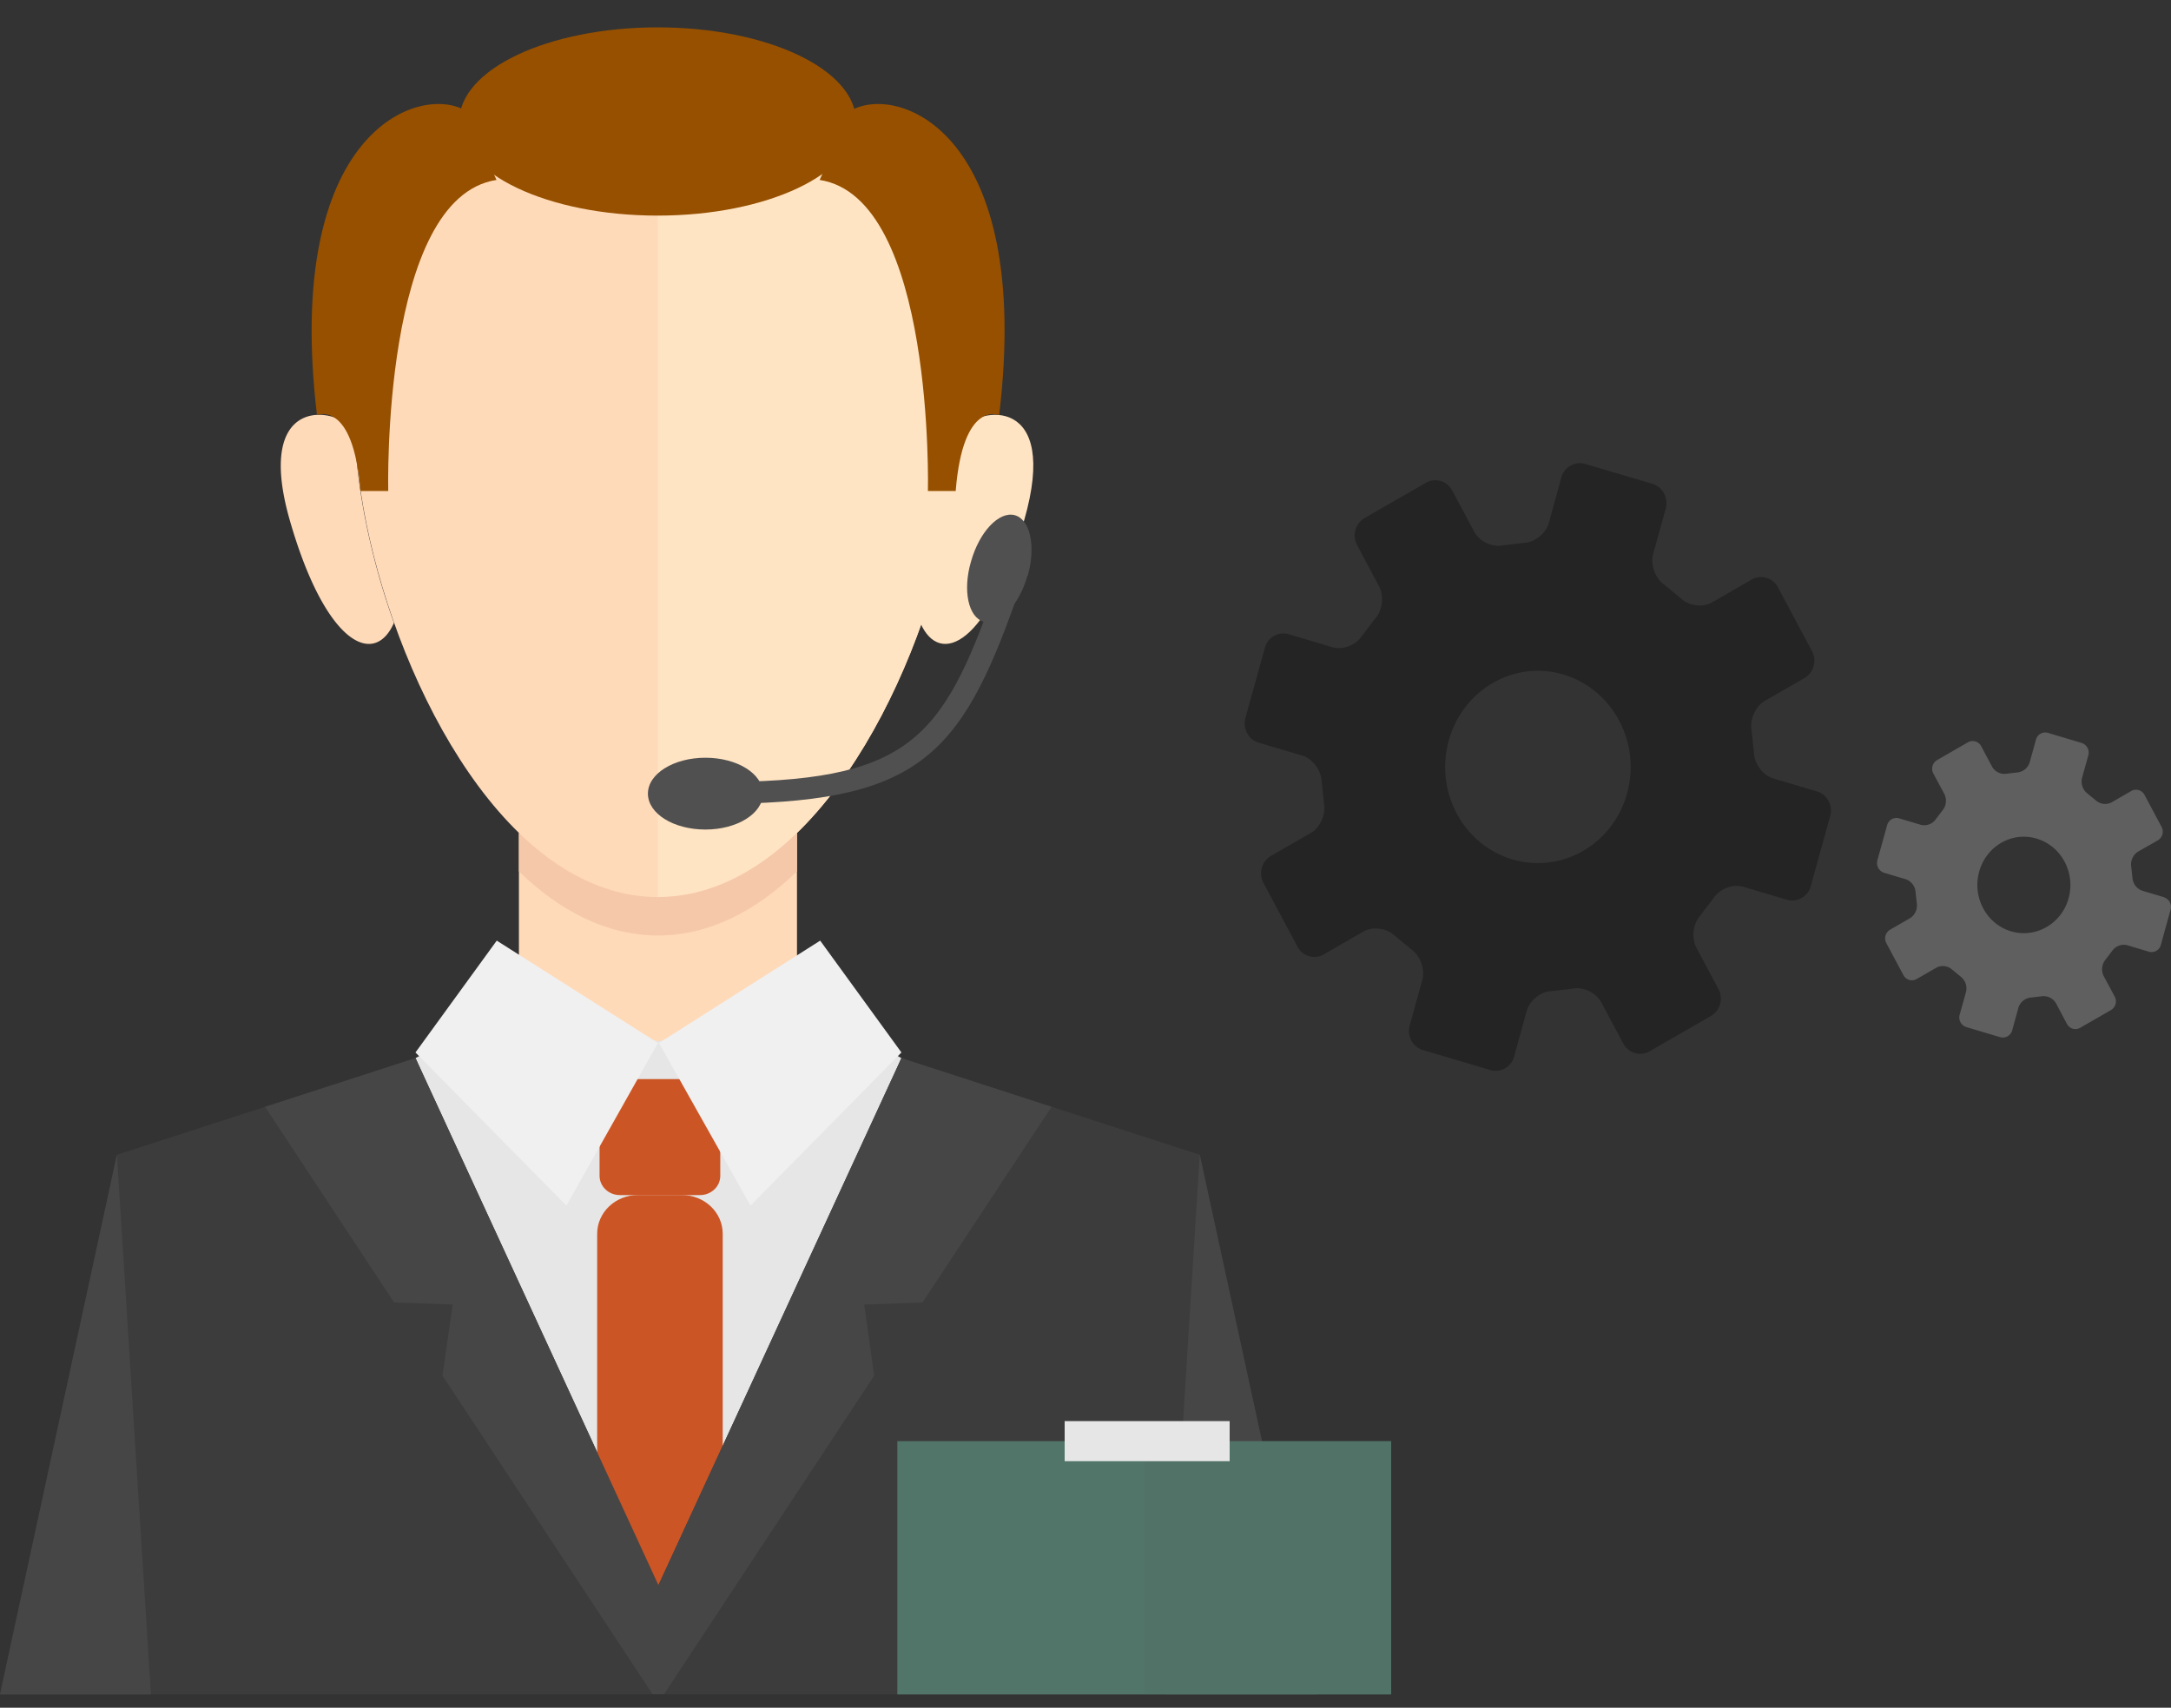
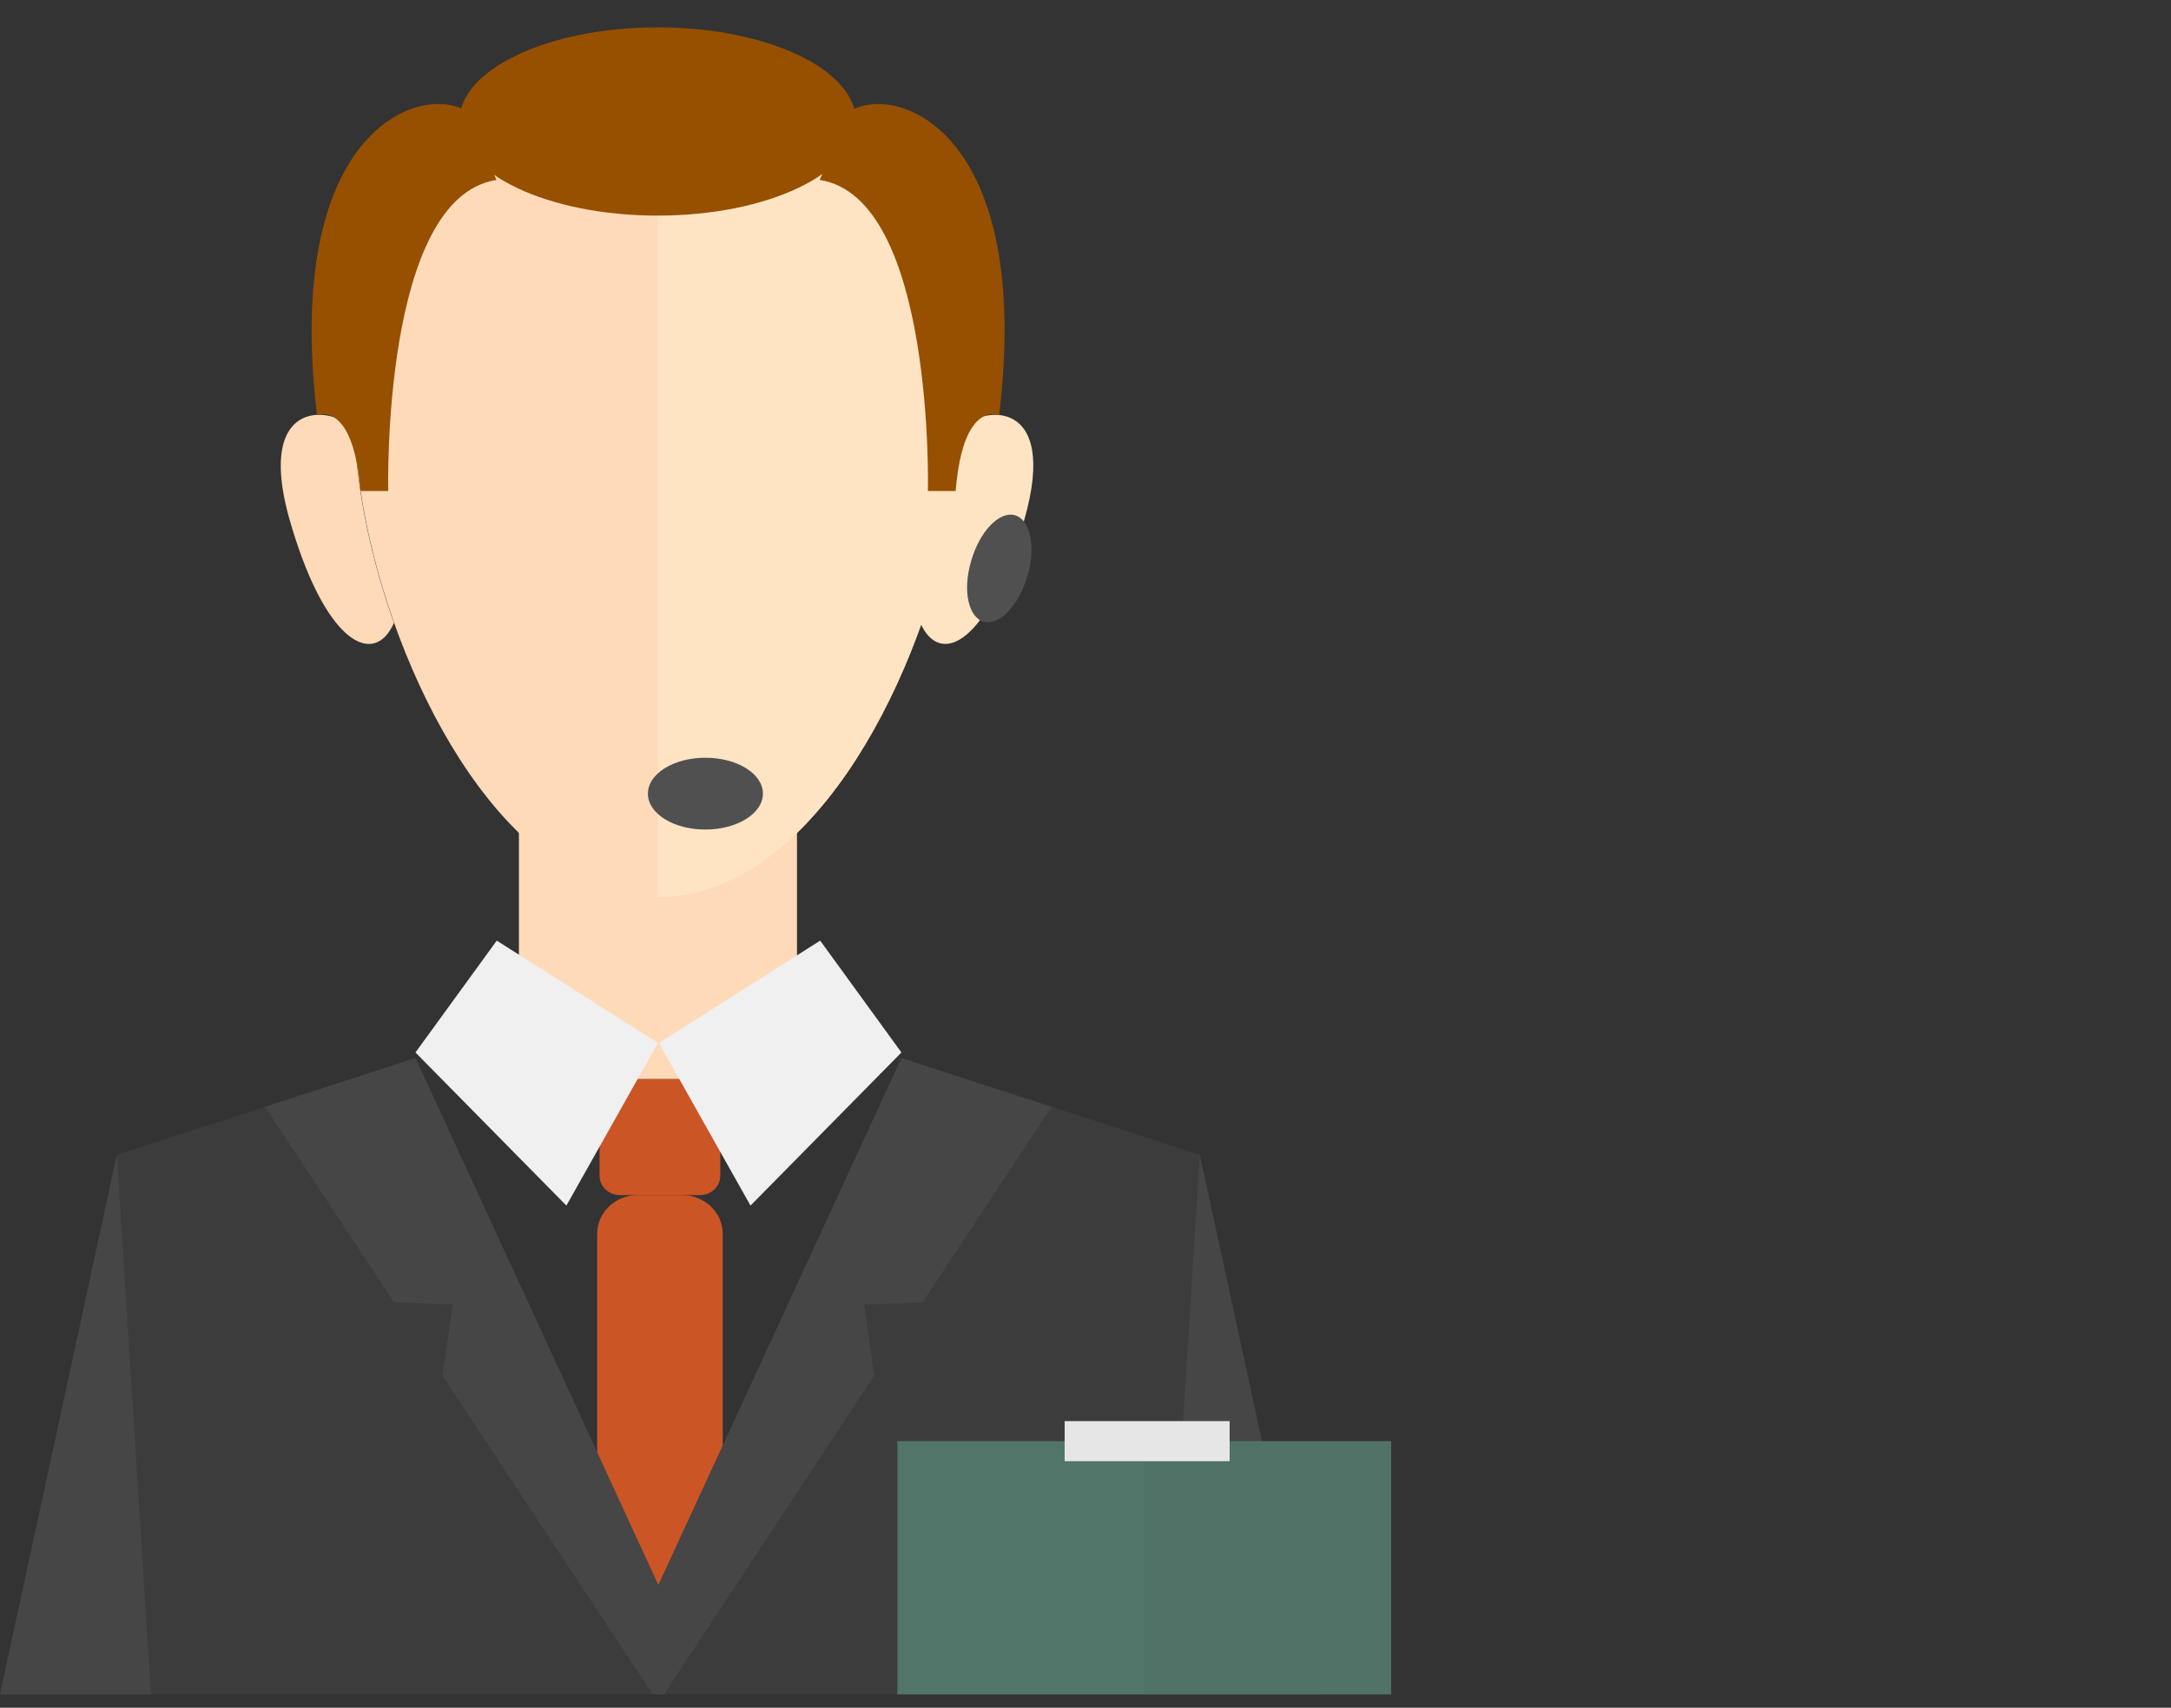
<svg xmlns="http://www.w3.org/2000/svg" width="75" height="59" fill="none">
  <rect width="100%" height="100%" fill="#333333" stroke="none" />
  <path d="M22.729 30.992c5.157 0 8.906-7.124 10.072-12.91 1.175-5.786.588-15.135-10.073-15.135-10.66 0-11.247 9.349-10.072 15.135 1.175 5.786 4.924 12.91 10.072 12.91z" fill="#FFDAB9" />
  <path d="M12.648 18.082a21.356 21.356 0 01-.402-3.155c-.018-.044-.027-.08-.027-.08-.681-.832-3.433-1.17-2.21 3.12 1.23 4.288 2.918 5.103 3.6 3.553a25 25 0 01-.961-3.438z" fill="#FFDAB9" />
  <path d="M32.755 18.082c.195-.966.345-2.038.4-3.155.02-.044.029-.08.029-.08.68-.832 3.432-1.17 2.2 3.12-1.23 4.288-2.91 5.103-3.59 3.553.41-1.152.737-2.322.96-3.438z" fill="#FFE4C3" />
  <path d="M22.73 30.327c-1.781 0-3.404-.86-4.803-2.215v9.171h9.606v-9.17c-1.399 1.355-3.022 2.214-4.803 2.214z" fill="#FFDAB9" />
  <path d="M32.801 18.082c1.175-5.786.588-15.135-10.073-15.135v28.045c5.158 0 8.898-7.124 10.073-12.91z" fill="#FFE4C3" />
  <g clip-path="url(#clip0_247_663)">
    <path d="M62.772 27.344l-1.512-.45c-.35-.102-.65-.496-.666-.876l-.085-.792c-.067-.371.14-.826.456-1.01l1.375-.79a.699.699 0 00.258-.93l-1.177-2.206a.656.656 0 00-.903-.268l-1.372.79c-.32.183-.797.126-1.07-.133l-.6-.494c-.301-.214-.462-.687-.365-1.048l.435-1.567c.097-.362-.106-.747-.456-.853l-2.33-.69a.665.665 0 00-.822.47l-.431 1.567c-.1.364-.481.675-.846.69l-.76.09c-.36.07-.798-.144-.974-.476l-.76-1.425a.656.656 0 00-.9-.268l-2.127 1.223a.699.699 0 00-.259.931l.76 1.425c.177.332.12.829-.124 1.106l-.477.624c-.207.313-.663.482-1.013.376l-1.512-.449a.661.661 0 00-.818.47l-.673 2.426c-.1.361.107.747.454.85l1.511.448c.35.106.648.497.667.874l.085.793c.067.37-.14.825-.46 1.009l-1.374.79a.701.701 0 00-.259.933l1.177 2.206a.656.656 0 00.9.268l1.375-.793c.32-.183.8-.123 1.071.133l.6.494c.3.217.465.687.364 1.049l-.435 1.566c-.1.365.104.748.454.85l2.333.693a.66.66 0 00.821-.47l.432-1.567c.1-.364.48-.672.843-.69l.763-.087c.359-.07.794.145.974.476l.76 1.425c.18.328.584.449.9.268l2.127-1.223a.703.703 0 00.258-.934l-.76-1.425c-.177-.332-.116-.829.127-1.106l.478-.624c.207-.31.663-.479 1.013-.376l1.512.449c.35.105.72-.109.821-.47l.67-2.423c.1-.364-.104-.747-.454-.85zM52.244 29.69c-1.7-.506-2.683-2.344-2.193-4.107.487-1.762 2.26-2.784 3.96-2.278 1.7.506 2.686 2.344 2.197 4.11-.487 1.762-2.263 2.78-3.96 2.275h-.004z" fill="#242424" />
    <path d="M74.76 30.998l-.757-.226a.51.51 0 01-.335-.44l-.043-.397a.522.522 0 01.228-.506l.691-.395a.35.35 0 00.13-.467l-.59-1.106a.33.33 0 00-.453-.135l-.687.397a.48.48 0 01-.535-.066l-.302-.247a.524.524 0 01-.182-.527l.219-.787a.352.352 0 00-.228-.427l-1.171-.35a.331.331 0 00-.41.235l-.217.786a.498.498 0 01-.423.347l-.383.045a.49.49 0 01-.49-.238l-.38-.714a.33.33 0 00-.453-.136l-1.068.615a.35.35 0 00-.13.467l.383.714a.524.524 0 01-.064.554l-.24.314a.486.486 0 01-.508.19l-.758-.226a.333.333 0 00-.41.235l-.338 1.217a.355.355 0 00.228.428l.757.226a.51.51 0 01.335.44l.043.397a.519.519 0 01-.232.506l-.69.398a.35.35 0 00-.13.467l.59 1.106a.33.33 0 00.452.135l.69-.397a.48.48 0 01.536.066l.301.247a.518.518 0 01.183.527l-.22.787a.348.348 0 00.229.427l1.171.35a.336.336 0 00.414-.235l.216-.786a.498.498 0 01.423-.347l.383-.045a.495.495 0 01.49.238l.38.717a.331.331 0 00.453.136l1.068-.615a.35.35 0 00.127-.47l-.383-.714a.53.53 0 01.064-.554l.24-.314a.486.486 0 01.508-.19l.758.226a.331.331 0 00.41-.238l.335-1.214a.35.35 0 00-.228-.428l.003-.003zm-5.287 1.178c-.851-.253-1.344-1.178-1.1-2.06.245-.886 1.134-1.398 1.986-1.142.854.253 1.347 1.178 1.104 2.06-.244.883-1.135 1.395-1.99 1.142z" fill="#5F5F5F" />
  </g>
  <path d="M29.574 4.197c0 1.799-3.068 3.252-6.855 3.252-3.786 0-6.855-1.453-6.855-3.252 0-1.799 3.069-3.252 6.855-3.252 3.787 0 6.855 1.453 6.855 3.252z" fill="#965000" />
  <path d="M16.07 3.816c-1.604-.922-6.286.726-5.12 10.527 0 0 1.25-.55 1.502 2.622h.96s-.242-10.137 3.74-10.748l-1.091-2.41.01.009zM29.407 3.816c1.604-.922 6.286.726 5.11 10.527 0 0-1.25-.55-1.501 2.622h-.96s.242-10.137-3.74-10.748l1.09-2.41v.009z" fill="#965000" />
-   <path d="M31.141 36.557l-3.572-1.95-4.822 1.374-4.821-1.374-3.572 1.95 8.375 20.424h.037l8.375-20.424z" fill="#E6E6E6" />
  <path d="M14.354 36.557l-10.316 3.34L0 58.54h22.803l-.009-3.677-8.44-18.306z" fill="#3C3C3C" />
  <path d="M24.967 52.196l-2.09 4.342-2.247-4.342v-9.57c0-.735.625-1.338 1.408-1.338h1.52c.774 0 1.409.594 1.409 1.338v9.57z" fill="#CC5525" />
  <path d="M21.413 37.283h2.77c.392 0 .7.301.7.665v2.676c0 .372-.317.665-.7.665h-2.77c-.391 0-.7-.302-.7-.665v-2.667c0-.373.318-.665.7-.665v-.009z" fill="#CC5525" />
  <path d="M4.038 39.897L5.214 58.54H0l4.038-18.643z" fill="#464646" />
  <path d="M31.142 36.557l10.306 3.34 4.048 18.643H22.692l.01-3.677 8.44-18.306z" fill="#3C3C3C" />
  <path d="M36.327 38.24l-5.186-1.683-8.394 18.209-8.394-18.21-5.195 1.684 4.458 6.761 2.024.07-.354 2.455 7.256 11.005h.4L30.2 47.526l-.345-2.454L31.868 45l4.459-6.76zM41.447 39.897L40.281 58.54h5.214l-4.048-18.643z" fill="#464646" />
  <path d="M22.729 36.034l-5.568-3.536-2.808 3.864 5.214 5.29 3.162-5.618zM22.766 36.034l5.568-3.536 2.807 3.864-5.214 5.29-3.161-5.618z" fill="#F0F0F0" />
-   <path d="M27.533 28.777c-1.399 1.356-3.022 2.215-4.803 2.215-1.781 0-3.404-.86-4.803-2.215v1.329c1.399 1.356 3.022 2.215 4.803 2.215 1.781 0 3.404-.86 4.803-2.215v-1.33z" fill="#F5C8AA" />
  <path d="M26.356 27.42c0 .682-.886 1.24-1.987 1.24-1.1 0-1.986-.55-1.986-1.24 0-.692.895-1.241 1.986-1.241 1.092 0 1.987.55 1.987 1.24zM35.496 19.888c-.29 1.019-.96 1.728-1.502 1.595-.54-.142-.746-1.081-.447-2.091.289-1.02.96-1.729 1.501-1.595.541.141.746 1.072.457 2.09h-.01z" fill="#505050" />
-   <path d="M24.669 27.774v-.753c6.66 0 7.853-1.347 9.709-6.646l.755.24c-1.977 5.635-3.497 7.159-10.464 7.159z" fill="#505050" />
  <path d="M48.06 49.79H31v8.75h17.06v-8.75z" fill="#517569" />
  <path d="M48.06 49.79h-8.53v8.75h8.53v-8.75z" fill="#505050" opacity=".1" />
  <path d="M42.48 49.098h-5.7v1.385h5.7v-1.385z" fill="#E6E6E6" />
  <defs>
    <clipPath id="clip0_247_663">
-       <path fill="#fff" transform="translate(43 16)" d="M0 0h32v21H0z" />
-     </clipPath>
+       </clipPath>
  </defs>
</svg>